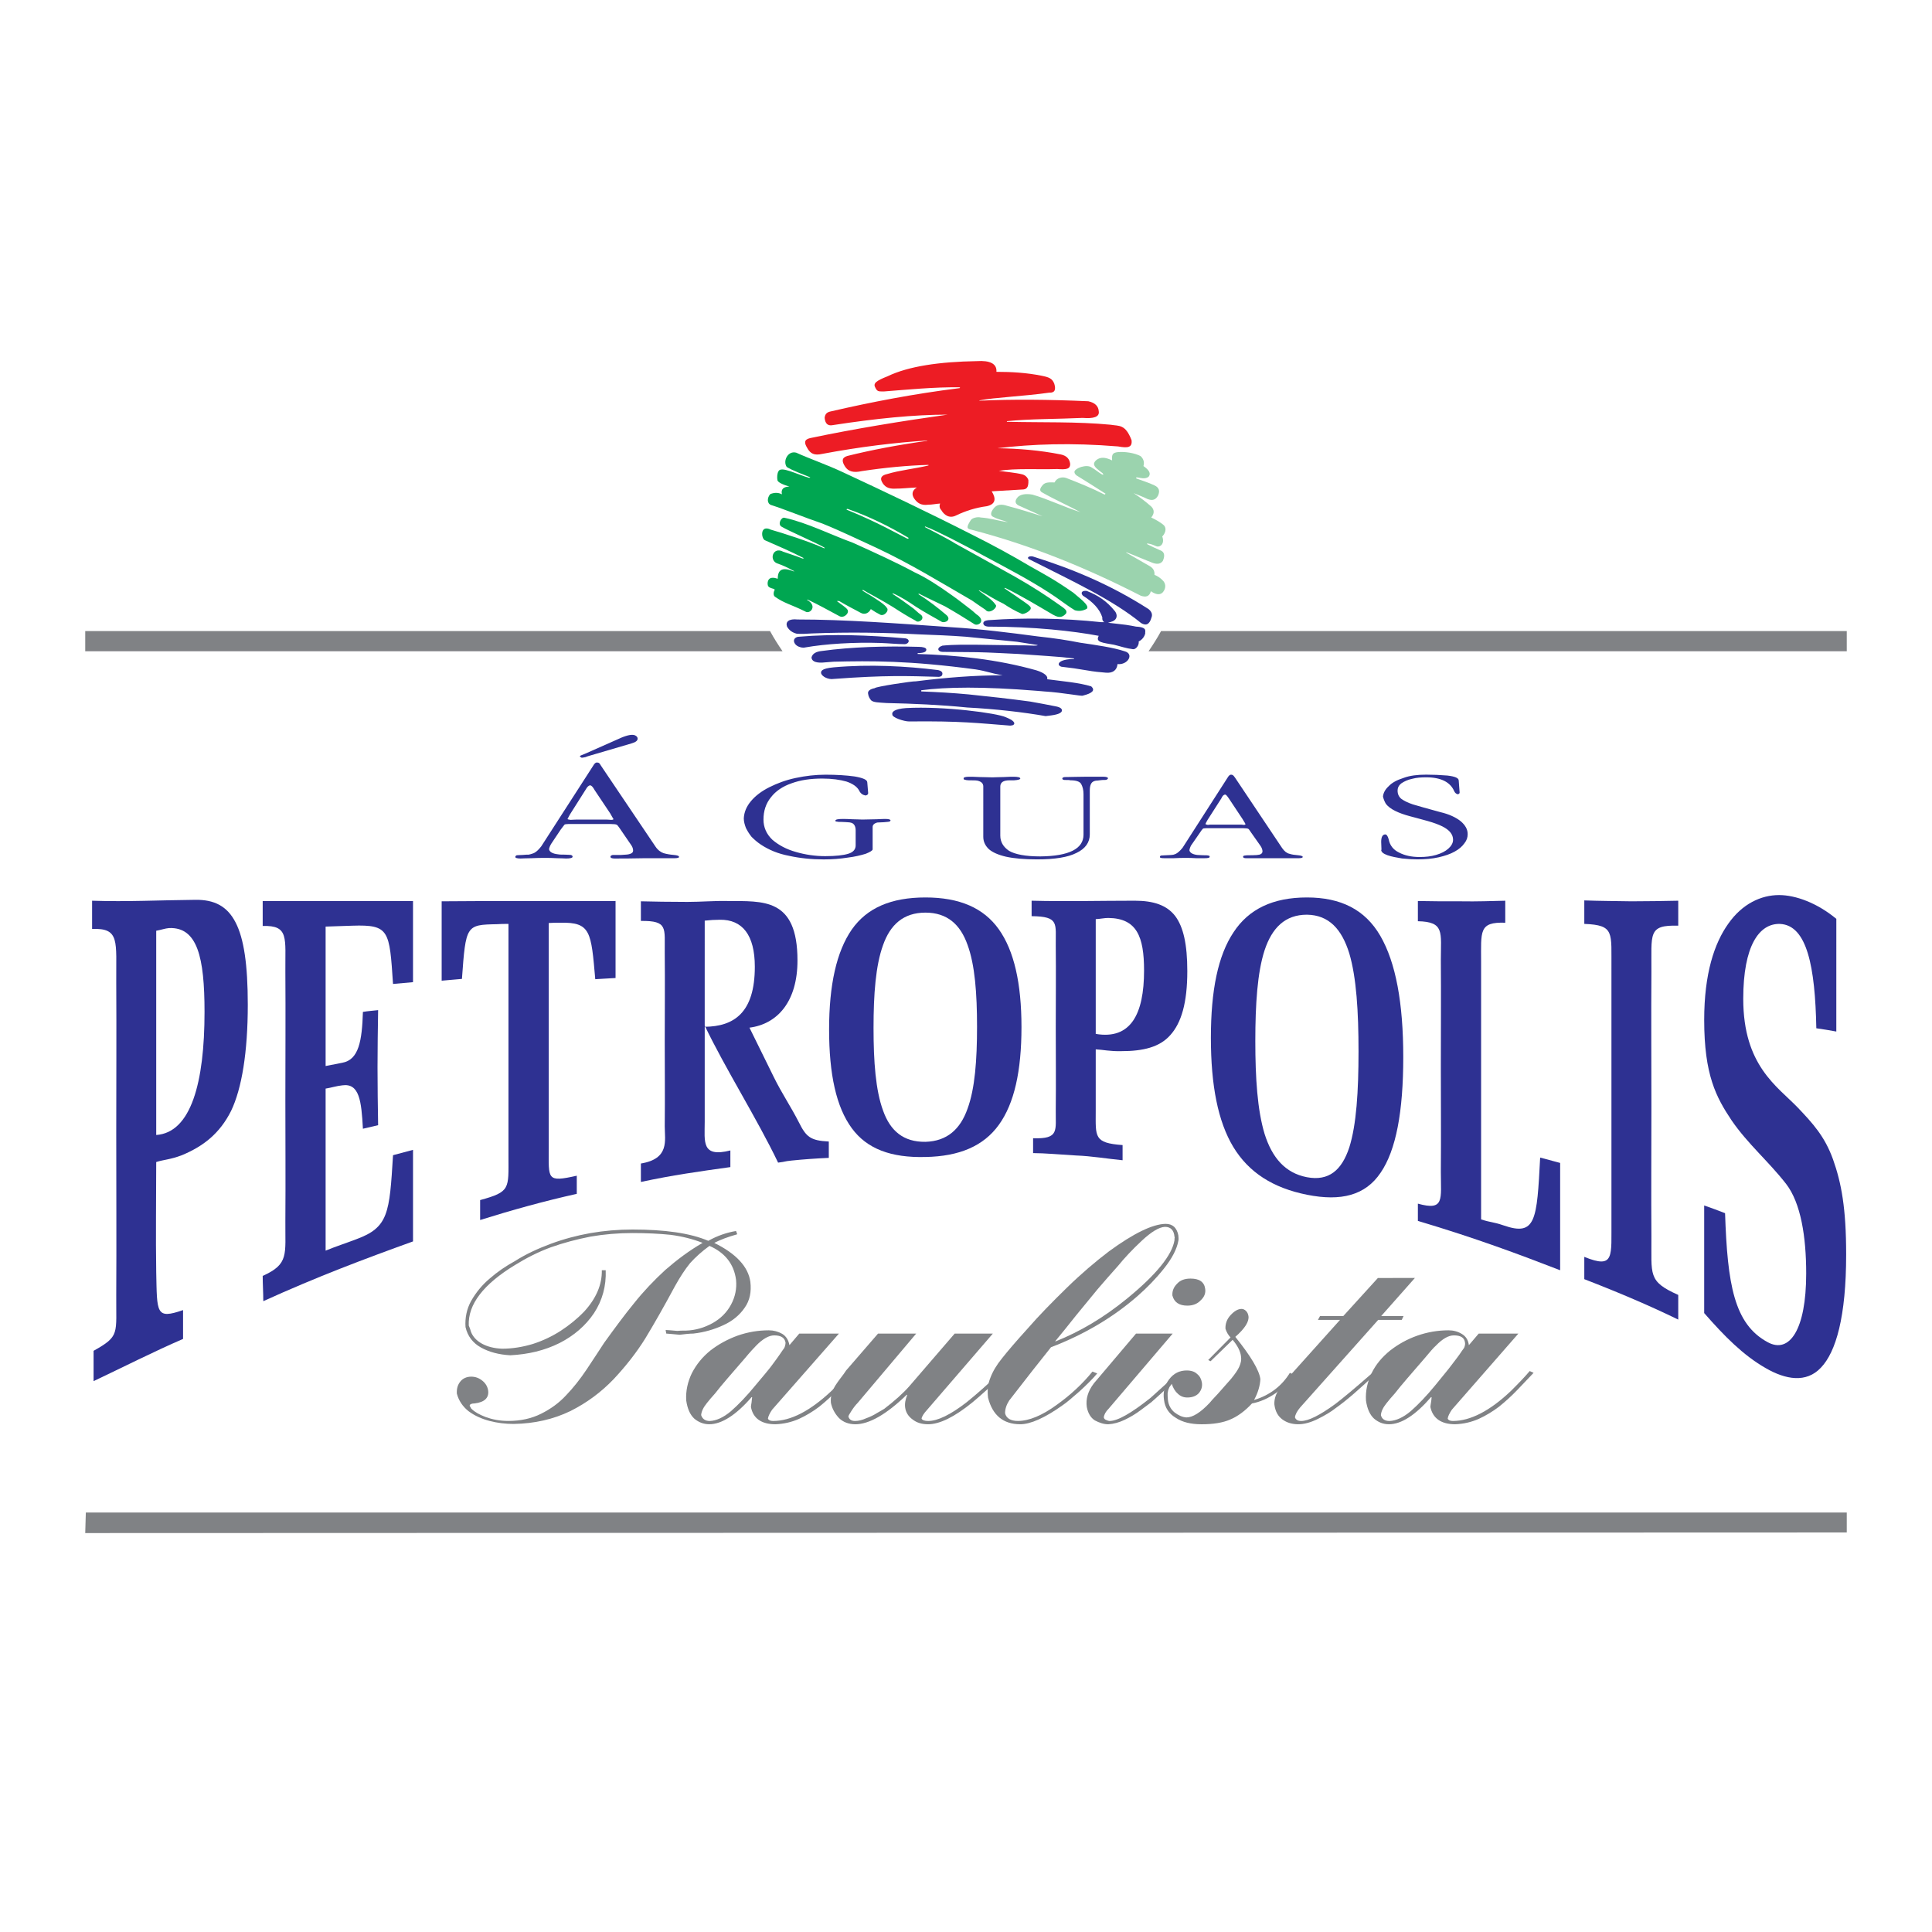
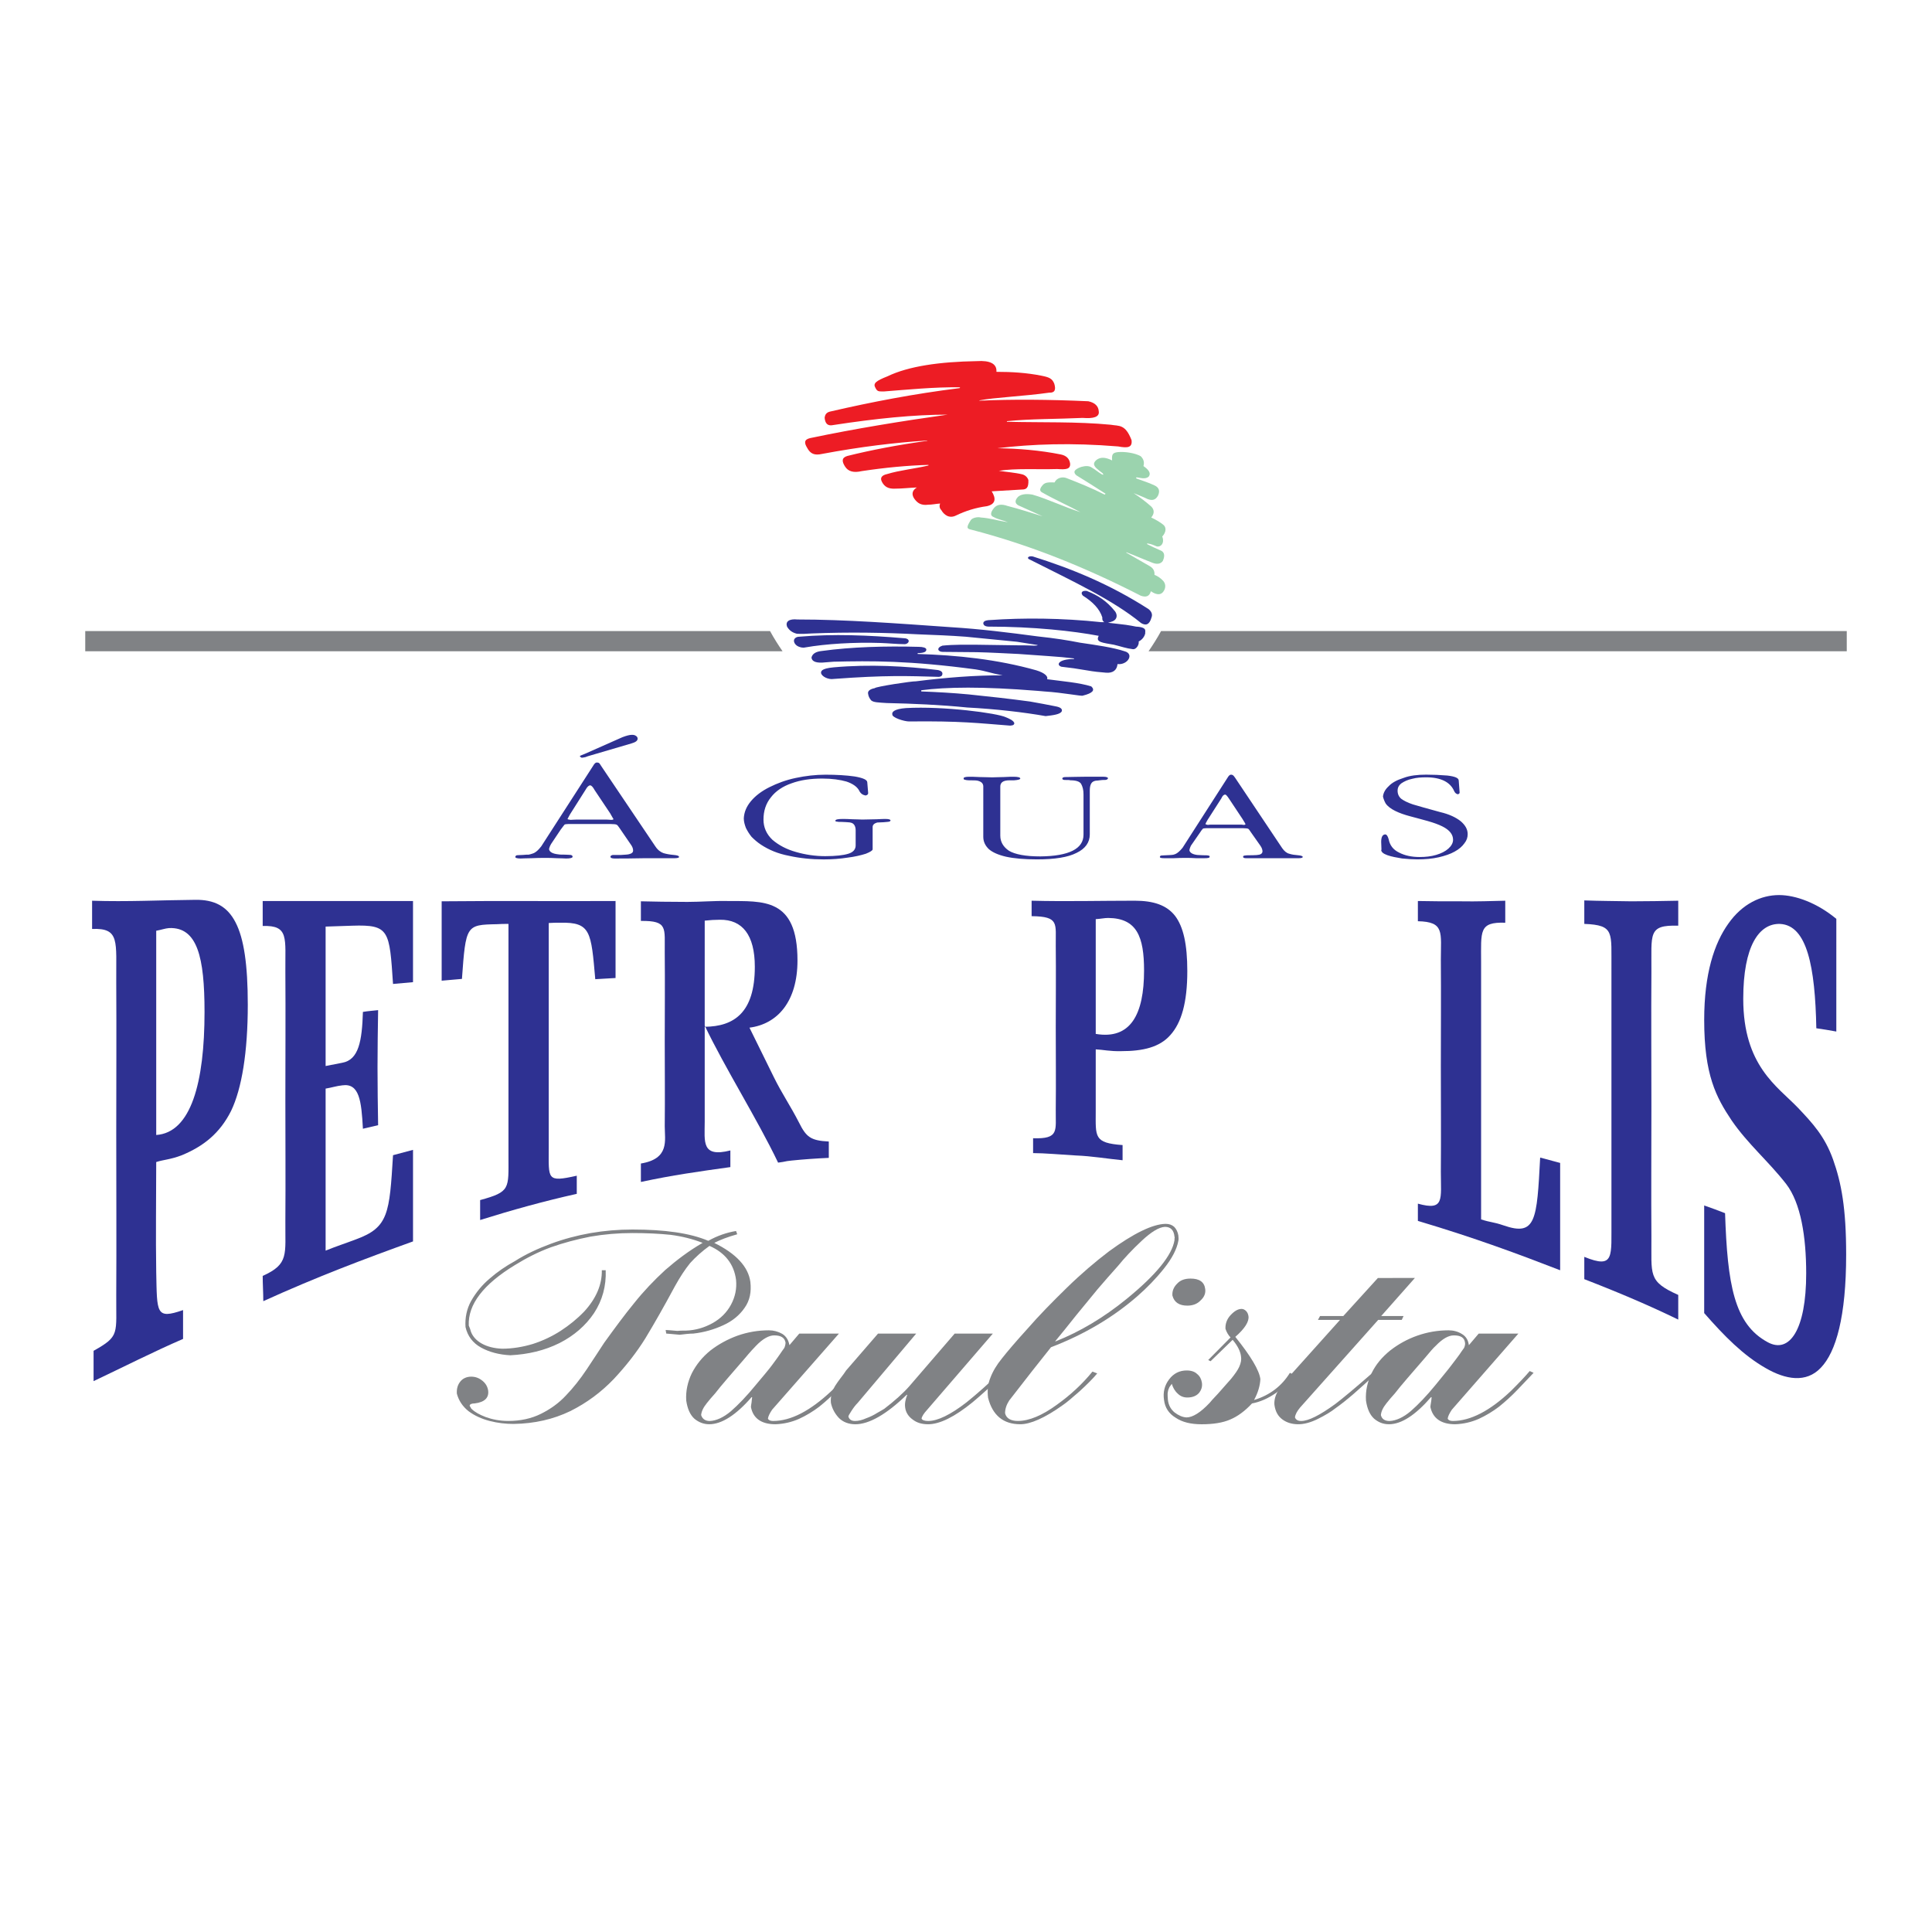
<svg xmlns="http://www.w3.org/2000/svg" version="1.0" id="Layer_1" x="0px" y="0px" width="192.756px" height="192.756px" viewBox="0 0 192.756 192.756" enable-background="new 0 0 192.756 192.756" xml:space="preserve">
  <g>
    <polygon fill-rule="evenodd" clip-rule="evenodd" fill="#FFFFFF" points="0,0 192.756,0 192.756,192.756 0,192.756 0,0  " />
    <path fill-rule="evenodd" clip-rule="evenodd" fill="#808285" d="M143.246,134.268c-0.208,0.178-0.595,0.623-1.16,1.305   c-0.596,0.683-1.161,1.335-1.667,1.928c-0.535,0.623-0.952,1.127-1.25,1.514c-0.327,0.355-0.595,0.682-0.833,0.979   c-0.357,0.444-0.535,0.83-0.565,1.187c0.089,0.385,0.387,0.593,0.863,0.593c0.654-0.029,1.369-0.355,2.112-0.979   c0.744-0.652,1.577-1.513,2.47-2.61c0.715-0.89,1.25-1.513,1.577-1.958c0.328-0.444,0.625-0.801,0.804-1.067   c0.208-0.297,0.357-0.534,0.477-0.683c0.089-0.207,0.119-0.385,0.089-0.533c-0.06-0.475-0.417-0.712-1.101-0.712   C144.525,133.229,143.931,133.556,143.246,134.268L143.246,134.268z M146.549,134.208l0.982-1.156h3.958l-6.637,7.593   c-0.237,0.355-0.387,0.652-0.416,0.89c0.06,0.148,0.238,0.237,0.506,0.237c1.756,0,3.72-1.009,5.832-3.025   c0.774-0.771,1.399-1.424,1.845-1.957l0.388,0.178c-0.477,0.504-1.042,1.097-1.607,1.69c-0.595,0.623-1.22,1.187-1.845,1.69   c-0.625,0.475-1.31,0.89-2.023,1.216c-0.744,0.326-1.518,0.505-2.351,0.534c-1.399,0-2.232-0.593-2.47-1.72   c0-0.09,0.029-0.268,0.059-0.445c0.03-0.208,0.061-0.386,0.061-0.534h-0.061c-1.547,1.78-2.945,2.699-4.195,2.699   c-0.596,0-1.071-0.208-1.488-0.563c-0.416-0.386-0.685-0.979-0.804-1.81c-0.059-0.948,0.149-1.868,0.566-2.729   c0.416-0.86,1.041-1.602,1.845-2.254c0.803-0.623,1.696-1.127,2.708-1.483c1.012-0.355,2.053-0.533,3.124-0.533   c0.477,0,0.923,0.118,1.31,0.355C146.252,133.318,146.489,133.704,146.549,134.208L146.549,134.208z" />
    <path fill-rule="evenodd" clip-rule="evenodd" fill="#808285" d="M141.163,127.505l-3.362,3.797h2.231l-0.179,0.385h-2.351   l-7.797,8.75c-0.297,0.356-0.476,0.683-0.506,0.979c0.09,0.237,0.298,0.355,0.625,0.355c0.715,0,1.845-0.563,3.393-1.69   c0.744-0.563,1.993-1.602,3.72-3.114l0.298,0.118c-1.577,1.483-2.887,2.64-3.987,3.411c-0.447,0.355-1.042,0.712-1.756,1.067   c-0.715,0.356-1.369,0.534-1.965,0.534c-0.595,0-1.131-0.148-1.576-0.475c-0.447-0.326-0.715-0.801-0.804-1.482   c-0.03-0.445,0.089-0.949,0.416-1.454c0.298-0.504,0.596-0.86,0.833-1.097l5.297-5.903h-2.201l0.208-0.385h2.321l3.452-3.797   H141.163L141.163,127.505z" />
    <path fill-rule="evenodd" clip-rule="evenodd" fill="#808285" d="M120.779,135.81l-0.238-0.118l2.231-2.255   c-0.208-0.207-0.387-0.504-0.506-0.86c-0.029-0.504,0.149-0.979,0.506-1.364c0.388-0.415,0.744-0.622,1.102-0.622   c0.148,0,0.297,0.059,0.446,0.207c0.119,0.119,0.208,0.297,0.238,0.505c0.089,0.533-0.357,1.245-1.31,2.076   c1.548,1.928,2.381,3.321,2.5,4.212c-0.03,0.652-0.238,1.364-0.625,2.076h0.029c1.548-0.475,2.738-1.395,3.541-2.699l0.238,0.118   c-0.298,0.712-0.833,1.335-1.637,1.898c-0.773,0.534-1.577,0.89-2.381,1.038c-0.714,0.771-1.458,1.305-2.172,1.602   c-0.744,0.326-1.696,0.475-2.856,0.475c-1.071,0-1.935-0.208-2.589-0.652c-0.685-0.415-1.071-1.009-1.161-1.779   c-0.119-0.771,0.06-1.454,0.506-2.047c0.446-0.594,1.042-0.89,1.756-0.89c0.446,0,0.804,0.118,1.042,0.355   c0.268,0.208,0.416,0.505,0.476,0.86c0.06,0.415-0.06,0.741-0.297,1.038c-0.269,0.297-0.655,0.445-1.161,0.445   c-0.357,0-0.685-0.119-0.952-0.386c-0.298-0.267-0.477-0.594-0.595-0.979c-0.03,0.06-0.09,0.119-0.149,0.208   c-0.06,0.06-0.119,0.178-0.148,0.267c-0.06,0.119-0.09,0.268-0.119,0.476c0,0.178,0,0.385,0.029,0.652   c0.06,0.533,0.298,0.949,0.655,1.245c0.387,0.297,0.773,0.475,1.19,0.505c0.624,0,1.398-0.475,2.32-1.454   c0.06-0.089,0.357-0.415,0.834-0.919c0.476-0.534,0.922-1.038,1.309-1.483c0.387-0.475,0.655-0.86,0.804-1.187   c0.179-0.385,0.238-0.741,0.179-1.067c-0.06-0.475-0.327-1.038-0.833-1.632L120.779,135.81L120.779,135.81z" />
-     <path fill-rule="evenodd" clip-rule="evenodd" fill="#808285" d="M117,133.052l-6.398,7.504c-0.268,0.267-0.445,0.563-0.476,0.86   c0.03,0.147,0.148,0.237,0.268,0.267c0.119,0.06,0.238,0.089,0.298,0.089c0.833,0,2.202-0.801,4.106-2.313   c0.863-0.771,1.815-1.632,2.887-2.61l0.327,0.119c-1.398,1.364-2.47,2.343-3.154,2.937c-0.209,0.147-0.565,0.415-1.071,0.801   c-0.477,0.355-1.012,0.682-1.577,0.949c-0.565,0.267-1.102,0.415-1.637,0.444c-0.446,0-0.893-0.148-1.339-0.385   c-0.417-0.268-0.685-0.713-0.804-1.335c-0.119-0.801,0.119-1.602,0.715-2.373l4.195-4.953H117L117,133.052z" />
    <path fill-rule="evenodd" clip-rule="evenodd" fill="#808285" d="M118.785,127.564c0.863,0,1.369,0.326,1.458,1.038   c0.06,0.415-0.089,0.801-0.446,1.127c-0.327,0.355-0.773,0.534-1.339,0.534c-0.804,0-1.31-0.327-1.487-1.009   c-0.03-0.445,0.118-0.831,0.476-1.187C117.773,127.712,118.22,127.564,118.785,127.564L118.785,127.564z" />
    <path fill-rule="evenodd" clip-rule="evenodd" fill="#808285" d="M105.275,133.822h0.06c2.381-0.949,4.761-2.343,7.082-4.241   c2.946-2.402,4.523-4.36,4.762-5.843c0-0.03,0-0.09,0-0.148c0.029-0.09,0.029-0.148,0-0.208c-0.06-0.652-0.387-0.979-0.952-0.979   c-0.596,0.029-1.369,0.504-2.321,1.394s-1.727,1.721-2.351,2.491c-0.715,0.802-1.398,1.572-2.054,2.344   c-0.625,0.771-1.339,1.632-2.143,2.61C106.555,132.25,105.871,133.11,105.275,133.822L105.275,133.822z M109.471,137.025   c-0.416,0.505-1.012,1.098-1.755,1.78c-0.774,0.682-1.339,1.156-1.696,1.394c-1.785,1.275-3.214,1.898-4.226,1.898   c-1.696,0-2.768-0.89-3.214-2.64c-0.09-0.712-0.03-1.364,0.238-2.017c0.237-0.623,0.625-1.275,1.16-1.929   c0.536-0.682,1.369-1.66,2.529-2.937c1.161-1.334,2.47-2.669,3.929-4.093c1.428-1.394,2.856-2.61,4.225-3.648   c2.44-1.779,4.315-2.699,5.624-2.729c0.357,0,0.626,0.089,0.863,0.297c0.208,0.207,0.357,0.504,0.417,0.859   c0.029,0.237,0.029,0.416,0,0.534c-0.149,0.831-0.625,1.75-1.429,2.759c-0.803,1.009-1.696,1.928-2.648,2.758   c-2.41,2.106-5.297,3.827-8.629,5.103c-1.071,1.335-2.471,3.114-4.167,5.309c-0.268,0.416-0.416,0.831-0.416,1.275   c0.119,0.505,0.565,0.771,1.279,0.771c1.131,0,2.44-0.563,3.868-1.602c1.369-0.979,2.56-2.076,3.571-3.322L109.471,137.025   L109.471,137.025z" />
    <path fill-rule="evenodd" clip-rule="evenodd" fill="#808285" d="M91.409,133.052l-5.833,6.91   c-0.208,0.208-0.417,0.475-0.625,0.801c-0.208,0.326-0.327,0.505-0.298,0.594c0.089,0.267,0.298,0.415,0.655,0.415   c0.328,0,0.714-0.089,1.101-0.267c0.417-0.148,0.774-0.326,1.101-0.534c0.327-0.178,0.565-0.326,0.714-0.415   c1.041-0.801,1.875-1.542,2.5-2.255l4.523-5.249h3.809l-6.546,7.593c-0.357,0.386-0.536,0.682-0.566,0.89   c0.06,0.148,0.298,0.237,0.655,0.237c0.952,0,2.232-0.623,3.839-1.868c1.071-0.86,2.202-1.869,3.362-2.996l0.327,0.178   c-1.16,1.127-2.201,2.076-3.094,2.818c-1.786,1.453-3.273,2.194-4.434,2.194c-0.625,0-1.13-0.148-1.547-0.475   c-0.417-0.297-0.685-0.712-0.744-1.187c-0.059-0.415,0.03-0.83,0.208-1.275h-0.06c-2.023,1.958-3.75,2.937-5.118,2.937   c-0.654,0-1.22-0.208-1.637-0.623c-0.417-0.444-0.685-0.949-0.803-1.513c-0.03-0.296,0-0.593,0.06-0.859   c0.089-0.297,0.208-0.564,0.357-0.831c0.179-0.267,0.357-0.534,0.565-0.801c0.208-0.267,0.387-0.504,0.536-0.741l3.184-3.678   H91.409L91.409,133.052z" />
    <path fill-rule="evenodd" clip-rule="evenodd" fill="#808285" d="M75.429,134.268c-0.179,0.178-0.595,0.623-1.161,1.305   c-0.595,0.683-1.161,1.335-1.667,1.928c-0.536,0.623-0.952,1.127-1.25,1.514c-0.328,0.355-0.595,0.682-0.833,0.979   c-0.357,0.444-0.535,0.83-0.565,1.187c0.119,0.385,0.417,0.593,0.863,0.593c0.654-0.029,1.369-0.355,2.112-0.979   c0.744-0.652,1.577-1.513,2.47-2.61c0.744-0.89,1.28-1.513,1.607-1.958c0.327-0.444,0.595-0.801,0.773-1.067   c0.208-0.297,0.357-0.534,0.476-0.683c0.089-0.207,0.119-0.385,0.119-0.533c-0.089-0.475-0.446-0.712-1.131-0.712   C76.738,133.229,76.113,133.556,75.429,134.268L75.429,134.268z M78.762,134.208l0.981-1.156h3.958l-6.666,7.593   c-0.238,0.355-0.387,0.652-0.417,0.89c0.06,0.148,0.238,0.237,0.506,0.237c1.785,0,3.719-1.009,5.862-3.025   c0.773-0.771,1.369-1.424,1.815-1.957l0.417,0.178c-0.506,0.504-1.042,1.097-1.637,1.69c-0.595,0.623-1.22,1.187-1.845,1.69   c-0.625,0.475-1.31,0.89-2.023,1.216c-0.744,0.326-1.518,0.505-2.351,0.534c-1.398,0-2.231-0.593-2.44-1.72   c0-0.09,0.03-0.268,0.06-0.445c0.03-0.208,0.03-0.386,0.06-0.534h-0.06c-1.547,1.78-2.976,2.699-4.226,2.699   c-0.565,0-1.071-0.208-1.488-0.563c-0.417-0.386-0.684-0.979-0.803-1.81c-0.06-0.948,0.149-1.868,0.565-2.729   c0.446-0.86,1.042-1.602,1.845-2.254c0.803-0.623,1.726-1.127,2.708-1.483c1.012-0.355,2.053-0.533,3.125-0.533   c0.476,0,0.922,0.118,1.339,0.355C78.434,133.318,78.672,133.704,78.762,134.208L78.762,134.208z" />
    <path fill-rule="evenodd" clip-rule="evenodd" fill="#808285" d="M60.044,126.733h0.387c0.059,1.572-0.328,2.996-1.161,4.271   c-0.833,1.245-1.994,2.254-3.452,2.995c-1.488,0.742-3.125,1.128-4.91,1.217c-1.131-0.06-2.113-0.326-2.917-0.771   c-0.804-0.445-1.339-1.127-1.547-2.047c-0.06-0.919,0.119-1.809,0.565-2.61c0.476-0.83,1.071-1.571,1.845-2.224   c0.744-0.653,1.607-1.246,2.529-1.75c1.071-0.683,2.292-1.246,3.571-1.721s2.619-0.831,3.958-1.068   c1.369-0.236,2.768-0.355,4.196-0.355c3.213,0,5.743,0.355,7.558,1.127c0.893-0.504,1.845-0.83,2.768-0.979l0.119,0.326   c-0.952,0.267-1.726,0.563-2.291,0.86c2.172,1.067,3.392,2.373,3.601,3.886c0.119,1.008-0.06,1.868-0.565,2.58   c-0.506,0.741-1.22,1.335-2.143,1.75c-0.893,0.415-1.904,0.712-2.976,0.831c-0.387,0-0.863,0.059-1.369,0.118   c-0.744-0.06-1.19-0.118-1.339-0.118l-0.06-0.356c0.119,0,0.506,0.03,1.161,0.089c0.208-0.029,0.476-0.029,0.863-0.029   c0.952-0.029,1.845-0.297,2.648-0.742c0.804-0.444,1.429-1.067,1.845-1.839c0.417-0.771,0.596-1.602,0.506-2.491   c-0.208-1.572-1.101-2.699-2.648-3.381c-0.744,0.533-1.399,1.127-1.935,1.72c-0.506,0.623-1.012,1.395-1.518,2.313   c-1.101,2.047-2.083,3.768-2.946,5.191c-0.863,1.394-1.935,2.758-3.154,4.063c-1.25,1.305-2.678,2.372-4.345,3.203   c-1.667,0.801-3.541,1.246-5.654,1.275c-0.774,0-1.577-0.089-2.381-0.297c-0.803-0.208-1.518-0.534-2.112-0.979   c-0.596-0.475-0.982-1.068-1.161-1.75c-0.03-0.505,0.089-0.89,0.357-1.217c0.238-0.296,0.625-0.474,1.071-0.474   s0.803,0.147,1.131,0.415c0.327,0.267,0.506,0.593,0.565,0.979c0.089,0.712-0.356,1.157-1.339,1.275   c-0.327,0-0.506,0.089-0.506,0.237c0,0.029,0.03,0.06,0.089,0.148c0.03,0.06,0.06,0.148,0.119,0.178   c0.298,0.297,0.774,0.563,1.399,0.801c0.655,0.237,1.398,0.386,2.262,0.386c1.19,0,2.291-0.237,3.243-0.712   c0.953-0.475,1.786-1.067,2.5-1.839c0.714-0.741,1.398-1.602,2.053-2.58c0.655-1.009,1.25-1.869,1.756-2.67   c1.071-1.483,2.053-2.817,3.005-3.975c0.922-1.156,1.964-2.254,3.095-3.292c1.161-1.009,2.38-1.928,3.72-2.699   c-0.982-0.386-2.053-0.652-3.184-0.801c-1.131-0.119-2.41-0.179-3.839-0.179c-1.398,0-2.797,0.119-4.166,0.356   c-1.369,0.267-2.708,0.623-3.958,1.067c-1.28,0.475-2.44,1.068-3.542,1.75c-3.184,1.929-4.731,3.945-4.642,6.051   c0.119,0.268,0.178,0.476,0.208,0.594c0.178,0.504,0.565,0.92,1.101,1.216c0.536,0.297,1.22,0.475,2.023,0.505   c1.042,0,2.083-0.179,3.065-0.475c1.012-0.326,1.935-0.771,2.768-1.306c0.863-0.563,1.637-1.187,2.351-1.928   C59.479,129.551,60.074,128.157,60.044,126.733L60.044,126.733L60.044,126.733z" />
    <path fill-rule="evenodd" clip-rule="evenodd" fill="#2E3192" d="M183.211,91.674c-1.935-1.602-4.077-2.373-5.714-2.373   c-1.786,0-3.66,0.86-5.059,2.848c-1.398,1.958-2.41,4.983-2.41,9.61c0,5.487,1.19,7.712,2.737,10.025   c1.606,2.344,3.72,4.123,5.445,6.348c1.458,1.898,1.994,5.25,1.994,8.928c0,5.606-1.667,8.038-3.839,6.852   c-3.362-1.809-4.018-5.783-4.255-12.872c-0.685-0.268-1.399-0.534-2.083-0.771c0,3.559,0,7.148,0,10.737   c2.023,2.313,3.897,4.212,6.13,5.487c1.993,1.156,4.047,1.513,5.505-0.03c1.518-1.571,2.529-5.102,2.529-11.301   c0-4.627-0.477-7.147-1.31-9.491c-0.833-2.313-2.023-3.589-3.511-5.161c-2.054-2.136-5.446-4.182-5.446-10.855   c0-5.28,1.577-7.534,3.66-7.475c2.708,0.119,3.512,4.271,3.631,10.411c0.654,0.089,1.339,0.207,1.994,0.326   C183.211,99.179,183.211,95.412,183.211,91.674L183.211,91.674z" />
    <path fill-rule="evenodd" clip-rule="evenodd" fill="#2E3192" d="M164.761,96.954c0.029-3.797-0.387-4.687,2.678-4.598   c0-0.801,0-1.69,0-2.491c-1.547,0.029-3.124,0.059-4.672,0.059c-1.577-0.03-3.124-0.03-4.701-0.089c0,0.741,0,1.631,0,2.343   c3.064,0.119,2.678,0.86,2.708,4.508c0,4.153,0,8.602,0,12.724c0,4.153,0,8.157,0,12.31c-0.03,3.619,0.356,4.924-2.708,3.678   c0,0.742,0,1.483,0,2.225c3.452,1.335,6.576,2.67,9.373,4.034c0-0.83,0-1.661,0-2.462c-3.064-1.364-2.648-1.987-2.678-5.813   c-0.03-4.33,0-8.69,0-13.021C164.761,106.001,164.73,101.314,164.761,96.954L164.761,96.954z" />
    <path fill-rule="evenodd" clip-rule="evenodd" fill="#2E3192" d="M147.77,121.661c0-4.271,0-8.513,0-12.783   c0-4.271,0-8.602,0-12.873c0-3.114-0.238-4.034,2.41-3.945c0-0.682,0-1.513,0-2.195c-1.31,0.029-2.857,0.089-4.404,0.059   c-1.577,0-3.154,0-4.314-0.03c0,0.623,0,1.395,0,2.017c2.678,0.059,2.291,1.098,2.291,3.856c0.029,3.5,0,7.089,0,10.618   c0,3.5,0.029,7.03,0,10.53c0,2.758,0.387,3.915-2.291,3.174c0,0.623,0,1.098,0,1.72c5.772,1.721,10.058,3.322,14.194,4.924   c0-1.779,0-3.56,0-5.339s0-3.56,0-5.368c-0.655-0.179-1.34-0.356-1.994-0.534c-0.327,6.259-0.417,7.89-3.66,6.763   C148.959,121.898,148.781,121.987,147.77,121.661L147.77,121.661z" />
-     <path fill-rule="evenodd" clip-rule="evenodd" fill="#2E3192" d="M130.391,117.45c-2.172-0.416-3.481-1.958-4.226-4.331   c-0.714-2.373-0.922-5.547-0.922-9.254c0-3.678,0.208-6.852,0.922-9.047c0.744-2.254,2.054-3.559,4.226-3.559   c2.202,0.03,3.481,1.453,4.226,3.856c0.714,2.402,0.923,5.813,0.923,9.788s-0.209,7.326-0.923,9.58   C133.872,116.737,132.593,117.865,130.391,117.45L130.391,117.45z M130.391,119.199c3.422,0.683,5.833,0.06,7.351-2.194   c1.547-2.254,2.262-6.11,2.262-11.538c0-5.398-0.744-9.432-2.292-12.102c-1.518-2.61-3.928-3.826-7.32-3.826   s-5.803,1.157-7.32,3.471c-1.547,2.313-2.262,5.784-2.262,10.53c0,4.775,0.715,8.364,2.232,10.886   C124.588,116.975,126.998,118.518,130.391,119.199L130.391,119.199z" />
    <path fill-rule="evenodd" clip-rule="evenodd" fill="#2E3192" d="M109.322,91.704c0.506-0.03,0.863-0.119,1.25-0.119   c2.856,0.03,3.571,1.869,3.571,5.25c0,4.36-1.34,6.911-4.821,6.318c0-1.928,0-3.826,0-5.755   C109.322,95.471,109.322,93.632,109.322,91.704L109.322,91.704z M109.322,104.695c0.715,0.029,1.398,0.208,2.56,0.178   c2.143,0,3.809-0.385,4.88-1.602c1.102-1.216,1.696-3.232,1.696-6.377c0-2.669-0.387-4.419-1.22-5.517   c-0.834-1.068-2.143-1.513-4.018-1.513c-3.452,0-6.874,0.089-10.296,0c0,0.474,0,1.067,0,1.542c2.797,0.03,2.38,0.742,2.41,2.966   c0.029,2.729,0,5.398,0,8.126c0,2.729,0.029,5.458,0,8.187c-0.03,2.106,0.387,2.967-2.262,2.878c0,0.504,0,0.979,0,1.482   c1.131,0,2.738,0.148,4.285,0.237c1.577,0.06,3.095,0.326,4.643,0.475c0-0.504,0-1.008,0-1.513   c-2.887-0.207-2.679-0.83-2.679-3.381C109.322,108.818,109.322,106.771,109.322,104.695L109.322,104.695z" />
-     <path fill-rule="evenodd" clip-rule="evenodd" fill="#2E3192" d="M92.331,113.92c-2.202,0.029-3.511-1.098-4.226-3.114   c-0.744-2.017-0.952-4.894-0.952-8.246c0-3.352,0.208-6.229,0.952-8.275c0.714-2.017,2.023-3.233,4.226-3.233   c2.172,0,3.481,1.186,4.196,3.203c0.744,2.017,0.952,4.864,0.952,8.187s-0.208,6.169-0.952,8.187   C95.812,112.645,94.503,113.86,92.331,113.92L92.331,113.92z M92.331,115.433c3.392-0.06,5.803-1.098,7.32-3.203   c1.547-2.136,2.262-5.369,2.262-9.759s-0.744-7.623-2.262-9.758s-3.928-3.174-7.32-3.174c-3.422,0-5.833,1.038-7.351,3.204   c-1.517,2.195-2.261,5.517-2.261,9.966c0,4.479,0.714,7.741,2.261,9.848C86.499,114.632,88.909,115.521,92.331,115.433   L92.331,115.433z" />
    <path fill-rule="evenodd" clip-rule="evenodd" fill="#2E3192" d="M74.774,102.53c2.797-0.356,4.791-2.61,4.791-6.704   c0-6.288-3.452-5.902-6.993-5.932c-1.31-0.029-2.648,0.089-3.988,0.089c-1.815,0-3.393-0.03-4.642-0.06c0,0.563,0,1.394,0,1.958   c2.737-0.029,2.351,0.712,2.38,3.174c0.03,3.025,0,5.843,0,8.898c0,3.025,0.03,5.368,0,8.424c0,1.394,0.506,3.232-2.38,3.707   c0,0.563,0,1.275,0,1.839c3.184-0.682,5.743-1.038,8.927-1.482c0-0.534,0-1.127,0-1.661c-2.916,0.741-2.559-0.89-2.559-2.848   c0-1.513,0-2.521,0-4.034s0-4.033,0-5.576c2.024,4.242,5.237,9.314,7.321,13.674c0.922-0.118,0.505-0.118,1.339-0.207   c1.161-0.119,2.381-0.208,3.72-0.268c0-0.533,0-1.097,0-1.631c-1.845-0.089-2.262-0.475-2.976-1.898   c-0.833-1.632-1.696-2.877-2.5-4.509C76.411,105.822,75.577,104.191,74.774,102.53L74.774,102.53z M70.31,91.853   c0.536-0.06,1.042-0.089,1.518-0.089c2.232-0.03,3.481,1.513,3.481,4.687c0,4.597-2.083,5.962-5,5.992c0-1.779,0-3.56,0-5.339   C70.31,95.323,70.31,93.632,70.31,91.853L70.31,91.853z" />
    <path fill-rule="evenodd" clip-rule="evenodd" fill="#2E3192" d="M47.903,121.721c3.125-0.979,6.428-1.898,9.642-2.61   c0-0.593,0-1.245,0-1.81c-3.035,0.683-2.797,0.356-2.797-2.758c0-3.797,0-7.475,0-11.301s0-7.356,0-11.152   c0.387-0.03,0.744-0.03,1.161-0.03c3.035-0.06,3.065,0.89,3.481,5.635c0.655-0.029,1.339-0.089,2.024-0.118   c0-1.246,0-2.492,0-3.708c0-1.246,0-2.729,0-3.975c-5.803,0.03-11.576-0.029-17.349,0.03c0,1.424,0,2.907,0,4.331   c0,1.454,0,2.135,0,3.589c0.654-0.06,1.339-0.118,2.023-0.178c0.387-5.369,0.417-5.398,3.481-5.458   c0.357-0.029,0.744-0.029,1.161-0.029c0,3.945,0,7.623,0,11.567c0,3.945,0,7.683,0,11.627c0,3.233,0.208,3.53-2.827,4.36   C47.903,120.386,47.903,121.068,47.903,121.721L47.903,121.721z" />
    <path fill-rule="evenodd" clip-rule="evenodd" fill="#2E3192" d="M28.471,121.84c-0.03,3.321,0.387,4.271-2.262,5.457   c0,0.801,0.06,1.721,0.06,2.521c5.356-2.433,10.088-4.212,14.938-5.962c0-1.602,0-3.025,0-4.598c0-1.602,0-2.966,0-4.538   c-0.685,0.178-1.339,0.356-1.994,0.534c-0.357,5.813-0.446,7.207-3.69,8.394c-1.012,0.386-2.023,0.712-3.036,1.128   c0-2.759,0-5.132,0-7.891c0-2.758,0-5.517,0-8.275c0.565-0.089,1.101-0.267,1.667-0.326c1.696-0.237,1.905,1.543,2.054,4.331   c0.505-0.119,1.012-0.237,1.517-0.356c-0.03-2.017-0.06-3.707-0.06-5.783c0-1.987,0.03-3.708,0.06-5.695   c-0.505,0.06-1.012,0.089-1.517,0.178c-0.089,2.907-0.417,4.775-2.054,5.072c-0.565,0.118-1.101,0.208-1.667,0.326   c0-2.313,0-4.657,0-6.97c0-2.314,0-4.628,0-6.941c0.893-0.03,1.786-0.06,2.678-0.089c3.69-0.119,3.69,0.475,4.047,5.813   c0.655-0.06,1.309-0.118,1.994-0.178c0-2.699,0-5.398,0-8.098H26.209c0,0.801,0,1.691,0,2.492c2.648-0.089,2.232,1.216,2.262,4.568   c0.03,4.271,0,8.513,0,12.784C28.471,113.979,28.501,117.598,28.471,121.84L28.471,121.84z" />
    <path fill-rule="evenodd" clip-rule="evenodd" fill="#2E3192" d="M15.586,92.861c0.505-0.089,0.893-0.237,1.279-0.267   c2.827-0.119,3.541,2.907,3.541,8.364c0,7.029-1.339,12.043-4.82,12.28c0-3.322,0-7.09,0-10.411   C15.586,99.505,15.586,96.183,15.586,92.861L15.586,92.861z M15.586,115.937c0.714-0.237,1.398-0.237,2.559-0.682   c2.143-0.89,3.779-2.165,4.91-4.42c1.071-2.225,1.667-5.873,1.667-10.589c0-4.004-0.387-6.614-1.22-8.216   c-0.833-1.631-2.143-2.284-4.018-2.254c-3.452,0.03-6.814,0.208-10.296,0.089c0,0.949,0,1.898,0,2.818   c2.797-0.119,2.38,1.246,2.41,5.309c0.03,5.013,0,10.055,0,15.038c0,5.013,0.03,11.152,0,16.165   c-0.03,3.915,0.387,4.094-2.262,5.576c0,0.92,0,2.106,0,3.025c3.006-1.424,5.981-2.937,8.928-4.212c0-0.83,0-2.047,0-2.877   c-2.738,0.949-2.589,0.297-2.678-3.797C15.527,123.353,15.586,119.496,15.586,115.937L15.586,115.937z" />
-     <polygon fill-rule="evenodd" clip-rule="evenodd" fill="#808285" points="8.563,150.907 8.504,152.954 184.252,152.895    184.252,150.907 8.563,150.907  " />
    <path fill-rule="evenodd" clip-rule="evenodd" fill="#2E3192" d="M56.711,82.212c-0.208,0-0.357,0.03-0.387,0.06   c-0.06,0.059-0.178,0.237-0.387,0.504L54.985,84.2c-0.06,0.089-0.149,0.267-0.208,0.504c0.03,0.297,0.357,0.475,0.922,0.534   c0.149,0.03,0.387,0.03,0.655,0.03c0.297,0,0.476,0.03,0.595,0.03c0.119,0.03,0.179,0.089,0.179,0.178   c0,0.119-0.238,0.178-0.655,0.178c-0.119,0-0.417-0.03-0.893-0.03c-0.476-0.03-0.863-0.03-1.16-0.03c-0.417,0-0.893,0-1.429,0.03   c-0.565,0-0.922,0.03-1.041,0.03c-0.357,0-0.536-0.06-0.536-0.148s0.06-0.148,0.149-0.178c0.119,0,0.328-0.03,0.595-0.03   c0.268-0.03,0.476-0.03,0.595-0.03c0.119-0.03,0.268-0.06,0.417-0.119c0.268-0.089,0.536-0.326,0.833-0.712l5.178-8.038   c0.119-0.208,0.238-0.326,0.357-0.326s0.208,0.03,0.238,0.059c0.06,0.06,0.119,0.148,0.208,0.297l5.416,8.038   c0.238,0.356,0.536,0.563,0.803,0.652c0.298,0.089,0.655,0.148,1.012,0.178c0.357,0.03,0.535,0.089,0.535,0.208   c0,0.06-0.148,0.119-0.446,0.119c-0.655,0-1.667,0-3.006,0c-1.309,0.03-2.321,0.03-2.976,0.03c-0.268,0-0.417-0.06-0.417-0.178   c0-0.089,0.089-0.148,0.238-0.178c0.149,0,0.446,0,0.833,0c0.387-0.03,0.685-0.03,0.833-0.089c0.238-0.059,0.357-0.178,0.357-0.356   c0-0.208-0.089-0.415-0.268-0.652L61.8,82.598c-0.119-0.178-0.208-0.296-0.298-0.326c-0.06-0.03-0.268-0.06-0.595-0.06H56.711   L56.711,82.212z M57.544,81.768h2.946c0.208,0,0.387,0.03,0.476,0.03c0.179,0,0.238-0.03,0.238-0.089c0,0-0.119-0.178-0.328-0.564   l-1.547-2.313c-0.178-0.326-0.327-0.475-0.446-0.475c-0.148,0-0.297,0.148-0.446,0.416l-1.577,2.491   c-0.089,0.178-0.179,0.326-0.238,0.445c0,0.03,0.089,0.059,0.298,0.089C57.068,81.797,57.276,81.768,57.544,81.768L57.544,81.768   L57.544,81.768z M58.348,75.212l3.75-1.661c0.387-0.148,0.714-0.237,0.953-0.237c0.178,0,0.297,0.029,0.416,0.118   c0.089,0.06,0.149,0.148,0.149,0.267c0,0.208-0.208,0.356-0.625,0.475l-4.345,1.276c0,0-0.089,0.029-0.238,0.088   c-0.179,0.03-0.268,0.06-0.357,0.06c-0.03,0-0.089-0.03-0.119-0.06c-0.03-0.029-0.06-0.059-0.089-0.088   C57.872,75.391,58.05,75.331,58.348,75.212L58.348,75.212L58.348,75.212z M85.368,82.835c0-0.386-0.149-0.653-0.417-0.742   c-0.089-0.029-0.238-0.059-0.387-0.059c-0.119,0-0.328-0.03-0.565-0.03c-0.208,0-0.387,0-0.476-0.029   c-0.119,0-0.179-0.03-0.179-0.089c0-0.119,0.238-0.178,0.684-0.178c0.238,0,0.596,0,1.042,0.03c0.417,0,0.744,0.029,0.953,0.029   c0.476,0,0.952-0.029,1.428-0.029c0.476-0.03,0.803-0.03,0.922-0.03c0.298,0,0.477,0.059,0.477,0.148   c-0.03,0.06-0.06,0.119-0.149,0.119c-0.089,0.029-0.268,0.029-0.536,0.059c-0.238,0-0.477,0.03-0.655,0.03   c-0.297,0.089-0.446,0.237-0.446,0.445v2.225c0,0.118-0.238,0.267-0.685,0.445c-0.476,0.148-1.071,0.296-1.815,0.386   c-0.744,0.118-1.548,0.178-2.381,0.178c-1.22,0-2.381-0.119-3.452-0.356c-1.101-0.208-2.023-0.593-2.827-1.127   c-0.357-0.237-0.655-0.504-0.922-0.771c-0.238-0.296-0.417-0.593-0.565-0.89c-0.119-0.326-0.208-0.623-0.208-0.949   c0.03-0.623,0.268-1.187,0.714-1.72c0.446-0.534,1.071-1.009,1.845-1.394c0.773-0.386,1.636-0.712,2.619-0.919   c0.981-0.208,1.964-0.326,2.975-0.326c1.102,0,2.083,0.059,2.917,0.178c0.833,0.148,1.25,0.326,1.25,0.593l0.089,1.068   c0,0.119-0.089,0.208-0.268,0.237c-0.297-0.06-0.506-0.208-0.655-0.534c-0.208-0.355-0.625-0.652-1.25-0.86   c-0.625-0.178-1.429-0.297-2.41-0.297c-1.161,0-2.173,0.148-3.065,0.475c-0.863,0.297-1.577,0.771-2.053,1.394   c-0.506,0.623-0.744,1.365-0.744,2.225c0,0.771,0.297,1.453,0.893,2.017c0.625,0.534,1.398,0.949,2.351,1.216   c0.923,0.267,1.905,0.415,2.916,0.415c1.042,0,1.815-0.089,2.292-0.237c0.505-0.148,0.744-0.445,0.744-0.831V82.835L85.368,82.835z    M98.104,78.476c0-0.327-0.208-0.504-0.595-0.593c-0.179-0.03-0.476-0.03-0.833-0.03c-0.179,0-0.328-0.03-0.417-0.06   c-0.089,0-0.119-0.059-0.119-0.148c0-0.089,0.179-0.149,0.565-0.149c0.179,0,0.506,0,1.012,0.03c0.477,0,0.893,0.03,1.279,0.03   c0.328,0,0.715-0.03,1.161-0.03c0.476-0.03,0.804-0.03,0.952-0.03c0.446,0,0.685,0.06,0.685,0.178c0,0.089-0.208,0.148-0.625,0.178   h-0.446c-0.625,0-0.923,0.208-0.923,0.623v4.894c0,0.623,0.298,1.127,0.863,1.512c0.595,0.356,1.637,0.563,3.125,0.563   c2.886-0.029,4.314-0.771,4.314-2.165v-4.034c0-0.445-0.09-0.771-0.238-1.038c-0.148-0.237-0.506-0.356-1.071-0.356   c-0.089-0.03-0.238-0.03-0.387-0.03s-0.268,0-0.327-0.03s-0.09-0.059-0.09-0.089c0-0.089,0.03-0.119,0.119-0.148   c0.06-0.03,0.209-0.03,0.417-0.03c0.387,0,0.982-0.03,1.756-0.03s1.368,0,1.785,0c0.298,0,0.477,0.06,0.477,0.149   c0,0.059-0.06,0.118-0.149,0.148c-0.06,0.03-0.208,0.03-0.416,0.03c-0.179,0.03-0.357,0.03-0.507,0.06   c-0.148,0-0.268,0.029-0.386,0.089c-0.238,0.119-0.357,0.415-0.357,0.919v4.36c0,0.801-0.446,1.424-1.31,1.839   c-0.863,0.445-2.173,0.652-3.958,0.652c-1.249,0-2.291-0.089-3.095-0.267c-0.773-0.178-1.369-0.445-1.726-0.771   c-0.357-0.356-0.536-0.742-0.536-1.216V78.476L98.104,78.476z M120.362,82.628c-0.208,0-0.327,0.029-0.356,0.059   c-0.06,0.06-0.179,0.208-0.328,0.445l-0.862,1.246c-0.03,0.089-0.119,0.237-0.149,0.445c0.03,0.237,0.298,0.415,0.774,0.475   c0.148,0,0.356,0.03,0.595,0.03s0.417,0,0.506,0.029c0.119,0,0.148,0.06,0.148,0.119c0,0.119-0.178,0.148-0.565,0.148   c-0.089,0-0.356,0-0.773,0c-0.417-0.03-0.743-0.03-1.012-0.03c-0.357,0-0.773,0-1.25,0.03c-0.506,0-0.804,0-0.893,0   c-0.327,0-0.476-0.03-0.476-0.119c0-0.06,0.029-0.119,0.119-0.148c0.119,0,0.268-0.029,0.505-0.029c0.238,0,0.417-0.03,0.536-0.03   s0.238-0.03,0.387-0.089c0.208-0.089,0.446-0.296,0.714-0.623l4.494-7c0.119-0.208,0.238-0.296,0.327-0.296   c0.119,0,0.179,0.029,0.208,0.059c0.06,0.03,0.119,0.119,0.208,0.237l4.702,7.03c0.208,0.296,0.446,0.504,0.714,0.563   c0.269,0.089,0.536,0.119,0.863,0.148c0.327,0.029,0.477,0.089,0.477,0.178c0,0.06-0.119,0.119-0.388,0.119   c-0.595,0-1.458,0-2.618,0s-2.023,0-2.619,0c-0.208,0-0.327-0.03-0.327-0.148c0-0.059,0.06-0.119,0.179-0.119   c0.148-0.029,0.387-0.029,0.744-0.029c0.327,0,0.595-0.03,0.714-0.06c0.208-0.06,0.298-0.178,0.298-0.326s-0.06-0.356-0.208-0.563   l-0.982-1.395c-0.089-0.148-0.179-0.267-0.238-0.296s-0.238-0.059-0.506-0.059H120.362L120.362,82.628z M121.077,82.272h2.559   c0.179,0,0.327,0,0.417,0.03c0.148,0,0.208-0.03,0.208-0.089c0,0-0.09-0.178-0.298-0.504l-1.339-2.017   c-0.179-0.267-0.298-0.415-0.387-0.415c-0.148,0-0.268,0.118-0.387,0.385l-1.369,2.136c-0.089,0.178-0.179,0.296-0.208,0.415   c0,0.03,0.089,0.06,0.238,0.089C120.63,82.272,120.839,82.272,121.077,82.272L121.077,82.272z M137.83,84.793l-0.029-0.801   c0-0.504,0.148-0.742,0.416-0.742c0.119,0,0.238,0.148,0.328,0.475c0.118,0.623,0.476,1.068,1.041,1.335   c0.565,0.296,1.25,0.445,2.054,0.445c0.595,0,1.13-0.06,1.636-0.208c0.506-0.148,0.923-0.356,1.221-0.623   c0.297-0.267,0.476-0.563,0.476-0.89c0-0.534-0.356-0.979-1.071-1.335c-0.356-0.178-0.833-0.356-1.458-0.534   s-1.22-0.327-1.756-0.475c-0.564-0.148-1.071-0.326-1.487-0.534c-0.417-0.208-0.744-0.445-0.952-0.742   c-0.119-0.208-0.209-0.445-0.269-0.682c0.03-0.356,0.209-0.712,0.566-1.038c0.327-0.356,0.833-0.623,1.487-0.831   c0.625-0.237,1.398-0.326,2.262-0.326c0.685,0,1.398,0.029,2.112,0.089c0.744,0.089,1.131,0.237,1.131,0.504l0.09,1.186   c0,0.089-0.06,0.148-0.179,0.178c-0.148-0.03-0.268-0.119-0.357-0.297c-0.387-0.919-1.339-1.394-2.797-1.394   c-0.506,0-0.952,0.03-1.398,0.148c-0.446,0.089-0.804,0.267-1.071,0.445c-0.269,0.208-0.387,0.445-0.387,0.742   c0,0.326,0.118,0.593,0.356,0.801c0.238,0.178,0.625,0.386,1.161,0.563c0.565,0.178,1.458,0.416,2.737,0.771   c0.893,0.208,1.577,0.534,2.053,0.919c0.447,0.386,0.685,0.801,0.685,1.275c0,0.327-0.089,0.623-0.327,0.92   c-0.208,0.296-0.535,0.593-0.981,0.831c-0.417,0.237-0.952,0.415-1.577,0.563c-0.655,0.148-1.369,0.208-2.143,0.208   c-0.446,0-0.952-0.03-1.518-0.089c-0.536-0.089-1.042-0.178-1.458-0.326c-0.417-0.148-0.625-0.326-0.625-0.534H137.83   L137.83,84.793z" />
    <path fill-rule="evenodd" clip-rule="evenodd" fill="#808285" d="M115.84,62.962c-0.388,0.712-0.804,1.365-1.25,2.017h69.662   v-2.017H115.84L115.84,62.962z M78.077,64.979c-0.446-0.652-0.863-1.305-1.25-2.017H8.504v2.017H78.077L78.077,64.979z" />
-     <path fill-rule="evenodd" clip-rule="evenodd" fill="#00A651" d="M79.446,45.166c1.369,0.623,3.035,1.187,4.671,1.958   c3.958,1.839,8.63,4.063,12.826,6.199c2.143,1.068,4.137,2.166,5.832,3.174c1.577,0.89,2.44,1.334,4.315,2.64   c1.19,0.979,1.547,1.335,1.339,1.602c-0.387,0.208-0.773,0.267-1.19,0.148c-0.922-0.563-1.666-1.187-2.559-1.75   c-2.054-1.334-4.345-2.521-6.666-3.767c-1.012-0.563-2.083-1.097-3.214-1.69c-0.833-0.415-1.904-0.949-2.5-1.157l-0.03,0.059   c0.625,0.326,2.321,1.187,3.065,1.661c1.934,1.068,4.077,2.254,5.981,3.322c1.727,0.979,3.214,1.958,4.166,2.64   c0.715,0.504,1.013,0.652,0.894,0.979c-0.506,0.623-1.013,0.296-1.31,0.148c-1.727-1.008-2.976-1.779-4.821-2.699   c0.119,0.089-0.148,0-0.029,0.06c0.446,0.326,0.981,0.653,1.428,0.979c0.596,0.415,1.161,0.771,1.19,0.949   c0.09,0.326-0.714,0.711-0.893,0.623c-0.685-0.296-1.279-0.652-1.815-1.008c-0.773-0.356-1.487-0.831-2.41-1.335   c-0.089-0.03,0,0.06-0.089,0c0.625,0.475,1.339,0.89,1.696,1.424c0.298,0.237-0.625,1.038-1.012,0.504   c-0.446-0.297-0.923-0.623-1.339-0.919c-3.184-1.839-6.16-3.678-9.522-5.25c-1.756-0.801-3.571-1.691-5.416-2.432   c-1.667-0.563-3.869-1.454-5.089-1.839c-0.446-0.148-0.417-0.742-0.089-1.097c0.387-0.148,0.774-0.178,1.161,0.029   c-0.119-0.474,0.119-0.771,0.744-0.771c-0.774-0.237-1.131-0.445-1.19-0.623c-0.06-0.296-0.03-0.682,0.089-0.89   c0.238-0.593,1.815,0.297,3.125,0.652c-0.149-0.059,0.178,0,0-0.089C80.19,47.361,79,46.916,78.494,46.59   C78.077,45.997,78.613,44.929,79.446,45.166L79.446,45.166z M84.564,50.772c-0.119,0-0.149,0.089,0,0.119   c3.124,1.275,5.029,2.403,5.951,2.847c0.119,0.03,0.208-0.059,0.06-0.118C88.73,52.522,86.766,51.543,84.564,50.772L84.564,50.772z    M78.285,51.662c2.202,0.475,4.613,1.69,6.814,2.491c2.292,1.038,4.315,1.958,6.19,2.966c1.101,0.504,2.38,1.334,3.66,2.254   c0.685,0.475,1.339,1.009,1.964,1.483c0.238,0.178,0.446,0.416,0.684,0.563c0.744,0.624-0.089,1.098-0.417,0.831   c-0.893-0.564-1.845-1.157-2.886-1.75c-0.833-0.415-1.696-0.801-2.619-1.275c-0.03,0-0.06,0.06,0,0.089   c1.012,0.623,1.934,1.364,2.678,1.987c0.655,0.504-0.03,0.89-0.387,0.742c-0.893-0.504-1.756-0.979-2.589-1.513   c-0.744-0.504-1.518-1.008-2.292-1.335c-0.03,0-0.03,0.03-0.03,0.06c0.744,0.475,1.309,0.89,1.875,1.305   c0.328,0.208,0.595,0.534,0.982,0.801c0.387,0.386-0.268,0.86-0.565,0.563c-0.774-0.415-1.488-0.86-2.262-1.364   c-1.131-0.712-2.648-1.483-3.005-1.72l-0.03,0.089c1.518,0.89,2.261,1.424,2.41,1.691c0.328,0.296-0.297,0.949-0.685,0.682   c-0.297-0.148-0.595-0.326-0.893-0.534c-0.179,0.386-0.595,0.593-0.982,0.386c-0.714-0.386-1.428-0.741-2.172-1.187h-0.238   c0.476,0.356,0.922,0.653,1.042,0.831c0.268,0.326-0.298,0.919-0.774,0.682c-1.101-0.593-2.232-1.216-3.184-1.661l-0.06,0.029   c1.101,0.593,0.298,1.483-0.178,1.157c-1.429-0.712-2.083-0.801-3.036-1.483c-0.178-0.148-0.119-0.504,0-0.682   c0-0.03-0.119-0.089-0.119-0.089c-0.535-0.148-0.595-0.237-0.595-0.593c0.03-0.267,0.149-0.712,1.012-0.416   c0-0.919,0.446-1.186,1.577-0.742c0.06,0.03,0-0.029,0.089,0c-0.833-0.444-1.072-0.563-1.756-0.801   c-0.803-0.356-0.387-1.69,0.625-1.157c0.655,0.237,1.28,0.416,1.935,0.683c0.06,0,0.119-0.03,0.149-0.03   c-1.458-0.742-2.589-1.216-3.869-1.78c-0.417-0.119-0.565-1.631,0.565-1.068c1.071,0.297,4.017,1.246,5.267,1.839   c0.208,0.089-0.03-0.089,0.119-0.03c-0.863-0.504-3.63-1.691-4.315-2.106C77.542,52.314,77.958,51.543,78.285,51.662L78.285,51.662   z" />
    <path fill-rule="evenodd" clip-rule="evenodd" fill="#ED1C24" d="M97.717,39.976v-0.03c1.518-0.296,4.494-0.416,6.964-0.771   c0.564,0.03,0.684-0.296,0.505-0.89c-0.208-0.534-0.535-0.652-1.279-0.801c-1.487-0.296-2.976-0.386-4.493-0.386   c0.06-0.801-0.625-1.157-1.964-1.067c-3.69,0.059-6.814,0.504-8.897,1.512c-1.22,0.475-1.369,0.712-1.279,1.009   c0.238,0.534,0.327,0.504,0.922,0.504c2.292-0.178,5.029-0.445,7.5-0.416c0.119,0,0.119,0.089,0,0.089   c-4.494,0.563-8.689,1.364-12.915,2.343c-0.328,0.089-0.476,0.297-0.506,0.623c0.059,0.593,0.327,0.831,0.863,0.712   c4.255-0.653,8.064-1.038,11.397-1.038c-4.612,0.652-9.195,1.394-13.718,2.343c-0.625,0.148-0.565,0.504-0.298,0.949   c0.327,0.623,0.744,0.801,1.518,0.623c3.809-0.712,7.26-1.127,10.475-1.334v0.029c-2.946,0.416-5.595,0.919-7.975,1.513   c-0.595,0.178-0.536,0.563-0.238,1.038c0.328,0.534,0.893,0.653,1.667,0.475c2.351-0.356,4.583-0.564,6.666-0.623v0.059   c-1.369,0.327-2.886,0.475-4.136,0.86c-0.536,0.119-0.714,0.385-0.506,0.771c0.238,0.474,0.625,0.711,1.279,0.682   c0.744,0,1.458-0.089,2.203-0.118c-0.477,0.296-0.536,0.682-0.268,1.097c0.327,0.475,0.714,0.712,1.398,0.623   c0.387,0,0.774-0.089,1.19-0.119c-0.089,0.237-0.06,0.474,0.119,0.652c0.268,0.475,0.803,0.89,1.488,0.534   c0.922-0.445,1.934-0.771,3.065-0.92c0.893-0.208,0.923-0.771,0.477-1.483l3.005-0.178c0.477,0,0.685-0.178,0.655-0.949   c-0.09-0.267-0.298-0.475-0.596-0.563c-0.714-0.178-1.577-0.237-2.351-0.356c1.637-0.267,3.898-0.119,5.832-0.178   c0.863,0.059,1.31,0.03,1.28-0.534c-0.06-0.475-0.357-0.801-0.923-0.919c-2.083-0.416-4.196-0.593-6.338-0.623   c3.451-0.415,7.379-0.564,12.052-0.178c0.952,0.178,1.428,0.118,1.339-0.623c-0.625-1.631-1.25-1.394-2.083-1.542   c-3.362-0.326-6.904-0.208-10.355-0.296v-0.06c2.32-0.237,5.059-0.208,7.558-0.326c1.072,0.089,1.696-0.089,1.607-0.652   c-0.03-0.504-0.357-0.86-1.042-1.009C104.681,39.857,101.021,39.827,97.717,39.976L97.717,39.976z" />
    <path fill-rule="evenodd" clip-rule="evenodd" fill="#9BD3AE" d="M112.357,55.132l0.03-0.03c0.863,0.326,1.726,0.712,2.648,1.067   c0.446,0.149,0.773,0.089,0.981-0.207c0.209-0.475,0.179-0.831-0.148-1.009c-0.565-0.237-0.982-0.445-1.398-0.652   c-0.06-0.06-0.03-0.119,0.119-0.06c0.237,0.03,0.535,0.148,0.803,0.267c0.388,0.119,0.834-0.297,0.566-0.979   c0.386-0.415,0.445-0.919,0.089-1.187c-0.298-0.237-0.685-0.475-1.19-0.711c0.327-0.386,0.327-0.771,0-1.098   c-0.535-0.475-1.131-0.919-1.756-1.334c0.506,0.208,0.982,0.385,1.398,0.593c0.477,0.178,0.804,0.088,1.042-0.356   c0.208-0.475,0.089-0.801-0.357-1.009c-0.625-0.296-1.16-0.445-1.785-0.682c-0.09-0.06-0.06-0.119,0.029-0.119   c0.298,0.03,0.863,0.237,1.19-0.089c0.208-0.297,0.06-0.623-0.535-1.038c0.089-0.326,0.06-0.653-0.269-0.979   c-0.564-0.326-1.577-0.475-2.261-0.415c-0.506,0.059-0.655,0.178-0.596,0.831c-0.714-0.356-1.19-0.326-1.547-0.06   c-0.357,0.297-0.327,0.534-0.03,0.831c0.148,0.148,0.417,0.356,0.625,0.504c0.119,0.148,0.089,0.208-0.119,0.089   c-0.298-0.178-0.595-0.445-1.012-0.683c-0.238-0.148-0.595-0.148-1.012-0.029c-0.744,0.267-0.804,0.534-0.476,0.831   c0.833,0.504,1.845,1.157,2.916,1.839l-0.09,0.089c-1.279-0.652-2.618-1.187-3.838-1.661c-0.417-0.148-0.953,0-1.161,0.445   c-0.714-0.03-0.923,0.029-1.131,0.208c-0.387,0.415-0.387,0.652-0.089,0.801c1.249,0.712,2.589,1.305,3.809,1.958   c-1.696-0.534-3.243-1.305-4.791-1.75c-0.654-0.119-1.19-0.03-1.458,0.237c-0.387,0.416-0.268,0.742,0.238,0.919l2.231,1.008   c-1.16-0.355-2.351-0.741-3.511-1.038c-0.596-0.208-1.042-0.148-1.34,0.208c-0.416,0.504-0.356,0.801,0,0.919   c0.357,0.208,0.893,0.297,1.399,0.504c-0.982-0.148-1.786-0.415-2.708-0.474c-0.328-0.089-0.863,0.03-1.012,0.267   c-0.476,0.741-0.387,0.86,0.06,0.949c5.952,1.542,11.516,3.826,16.902,6.585c0.507,0.178,0.863,0.089,1.012-0.445   c0.596,0.415,1.072,0.415,1.34-0.119c0.148-0.326,0.118-0.623-0.09-0.89c-0.268-0.296-0.565-0.504-0.893-0.623   c0.03-0.385-0.119-0.682-0.506-0.89L112.357,55.132L112.357,55.132z" />
    <path fill-rule="evenodd" clip-rule="evenodd" fill="#2E3192" d="M101.198,72.187c-0.06,0.148-0.089,0.178-0.416,0.208   c-3.125-0.237-4.88-0.475-10.088-0.416c-0.476,0-1.726-0.385-1.667-0.712c-0.06-0.208,0.149-0.534,1.369-0.623   c3.75-0.208,9.106,0.504,9.969,0.92C100.574,71.653,101.198,71.891,101.198,72.187L101.198,72.187z M94.027,67.204   c0,0.178-0.089,0.297-0.357,0.326c-3.154-0.089-5.297-0.178-10.504,0.208c-0.506,0.089-1.19-0.237-1.25-0.594   c0-0.148-0.03-0.444,1.25-0.563c3.601-0.326,7.261-0.118,10.385,0.267C93.551,66.848,94.027,66.907,94.027,67.204L94.027,67.204z    M91.557,65.247v-0.089c0.06,0,0.089,0,0.149,0c0.536-0.029,0.714-0.148,0.714-0.355c0-0.178-0.357-0.267-0.744-0.267   c-3.333-0.089-6.696,0-9.701,0.415c-0.566,0.06-0.923,0.267-1.012,0.653c0.03,0.326,0.328,0.534,1.072,0.504   c0.386-0.03,0.744-0.06,1.13-0.089c3.69-0.089,7.588-0.119,14.194,0.771c1.101,0.178,1.399,0.355,2.678,0.593   c0.029,0,0.029,0,0.06,0c-2.768-0.029-5.892,0.237-8.719,0.593c-0.328-0.03-4.047,0.534-4.106,0.683   c-0.477,0.089-0.744,0.296-0.655,0.593c0.03,0.237,0.149,0.445,0.298,0.623c0.238,0.208,0.684,0.208,1.547,0.267   c2.648,0.059,5.386,0.178,8.035,0.445c2.827,0.148,5.654,0.475,7.826,0.86c0.773-0.089,1.458-0.178,1.606-0.475   c0.09-0.237-0.118-0.415-0.625-0.504c-0.773-0.148-1.636-0.326-2.529-0.475c-1.964-0.267-4.076-0.504-6.129-0.712   c-1.547-0.148-3.184-0.237-4.732-0.296v-0.119c2.529-0.326,6.071-0.386,11.576,0.059c0.238,0.03,0.476,0.03,0.685,0.06   c1.934,0.119,3.749,0.504,3.868,0.415c0.952-0.237,1.25-0.534,0.833-0.919c-1.25-0.385-2.856-0.504-4.374-0.712h-0.03   c0.119-0.267-0.208-0.623-1.071-0.89C99.503,65.78,95.485,65.365,91.557,65.247L91.557,65.247z M90.188,63.675   c0.238,0,0.446,0.089,0.476,0.267c0,0.208-0.238,0.326-0.387,0.326c-0.774,0-1.577-0.089-2.411-0.119   c-2.648-0.089-5.505,0.089-7.528,0.445c-0.238,0.06-0.566,0-0.833-0.178c-0.297-0.208-0.387-0.563-0.178-0.741   c0.089-0.089,0.238-0.149,0.387-0.149l0,0C83.166,63.229,86.677,63.378,90.188,63.675L90.188,63.675L90.188,63.675z M107.15,65.75   c-1.548,0-1.815,0.593-1.25,0.771c0.833,0.089,1.666,0.208,2.5,0.356c0.833,0.148,1.279,0.178,1.934,0.237   c0.685,0.059,1.102-0.237,1.161-0.86c1.012,0.119,1.696-1.008,0.714-1.275c-1.16-0.386-2.856-0.623-4.464-0.86   c-1.19-0.237-2.5-0.444-4.195-0.623c-2.887-0.385-5.743-0.742-8.63-0.919c-5.476-0.386-10.624-0.771-15.355-0.771   c-0.833-0.089-1.22,0.208-1.042,0.711c0.208,0.356,0.506,0.594,0.982,0.712c0.506,0.03,0.982,0,1.488-0.03   c3.72-0.148,7.261-0.088,10.653,0.089c1.577,0.06,3.154,0.119,4.702,0.237l5.119,0.504l2.053,0.326c0.03,0.03-0.06,0.06-0.387,0.06   c-0.506-0.03-1.012-0.03-1.488-0.03l-4.136-0.059c-1.161,0-2.292-0.03-3.481,0.089c-0.625,0.208-0.477,0.623,0.03,0.623l3.392,0.03   c1.398,0.029,2.797,0.118,4.166,0.178l2.946,0.208c0.952,0.06,1.875,0.148,2.589,0.237V65.75L107.15,65.75z M110.186,62.073   c-0.148-0.059-0.238-0.237-0.208-0.475c-0.269-0.86-0.982-1.572-1.935-2.165c-0.268-0.297-0.09-0.534,0.387-0.475   c1.131,0.445,1.994,1.008,2.827,2.046c0.268,0.386,0.179,0.801-0.238,0.979c-0.179,0.06-0.327,0.119-0.476,0.148   c0.595,0.059,1.22,0.148,1.785,0.208c0.416,0.059,0.714,0.119,1.012,0.178c1.22,0.06,0.863,0.504,0.923,0.653   c-0.06,0.326-0.298,0.652-0.655,0.831c0.06,0.355-0.268,0.801-0.565,0.771c-0.714-0.089-1.16-0.267-1.904-0.445   c-1.131-0.208-1.875-0.237-1.518-0.89c-2.5-0.475-6.487-0.92-11.04-0.92c-0.357-0.03-0.477-0.178-0.477-0.356   c0.03-0.267,0.506-0.296,0.655-0.296c3.333-0.237,7.201-0.208,11.1,0.208C109.978,62.073,110.066,62.073,110.186,62.073   L110.186,62.073z M103.044,55.518c3.778,1.187,7.617,2.729,11.546,5.25c0.297,0.237,0.416,0.534,0.297,0.831   c-0.208,0.771-0.595,0.831-1.041,0.563c-2.827-2.313-6.785-4.152-11.07-6.318C102.359,55.696,102.598,55.429,103.044,55.518   L103.044,55.518z" />
  </g>
</svg>